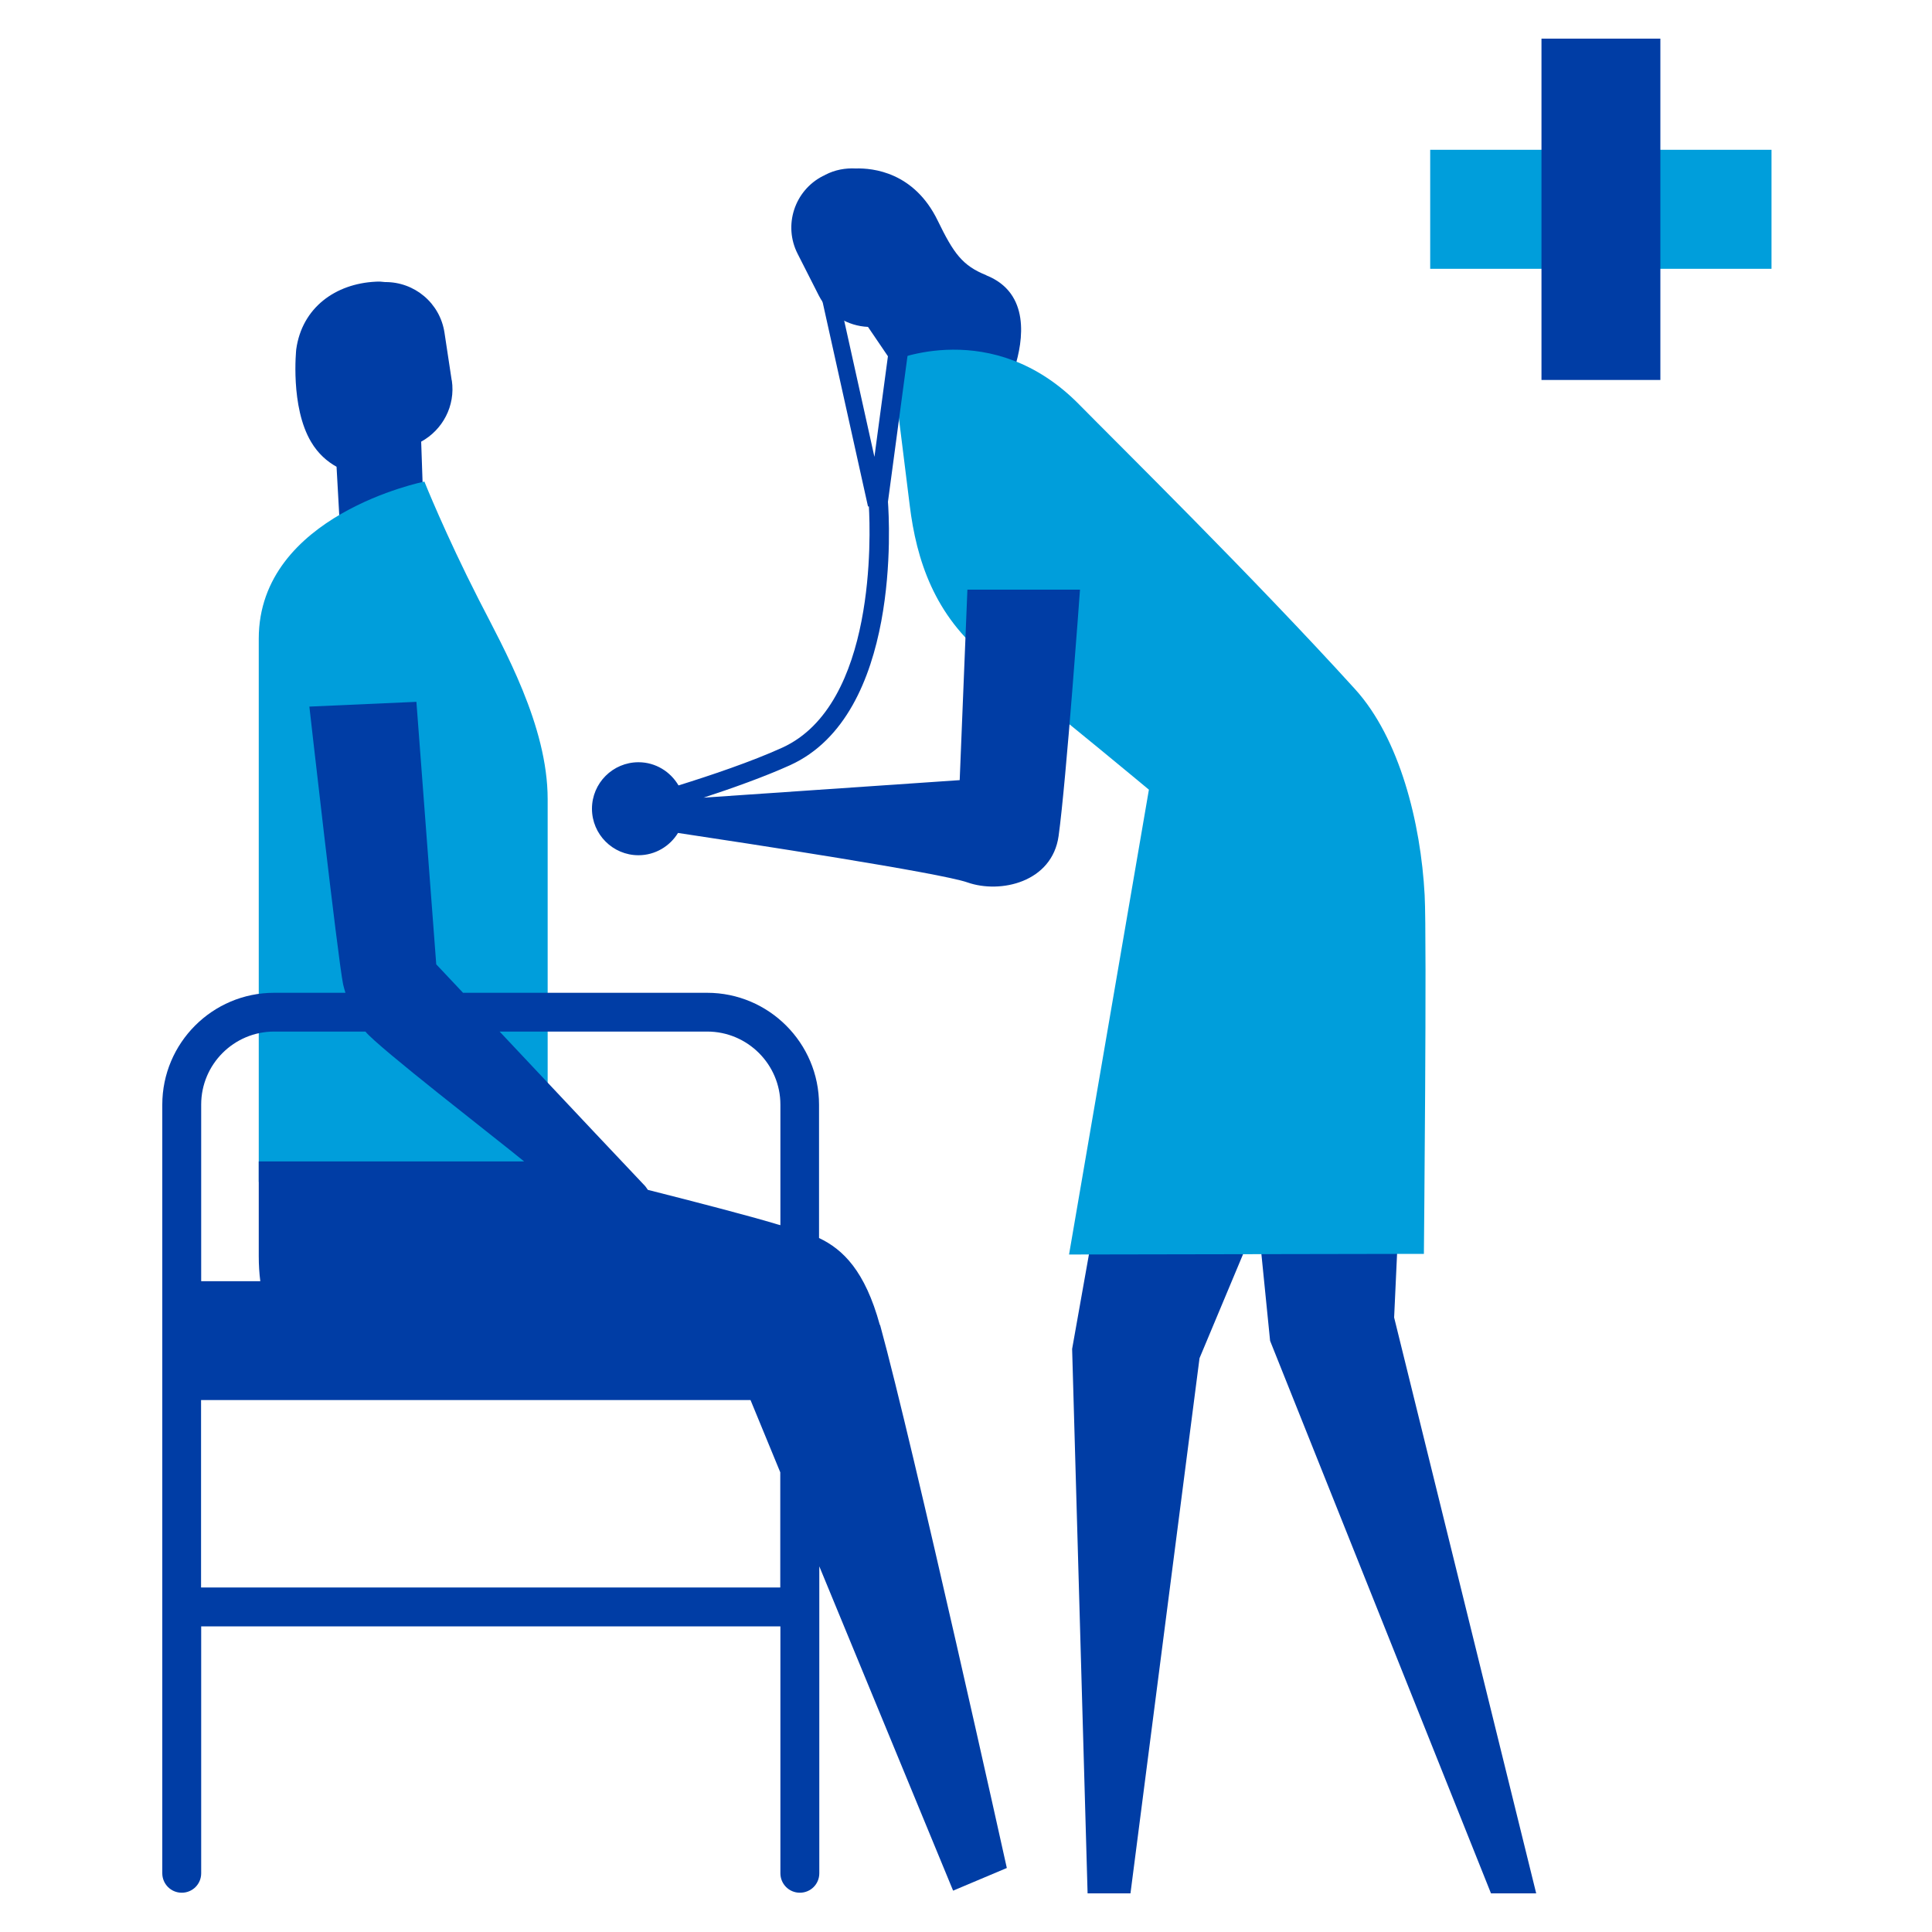
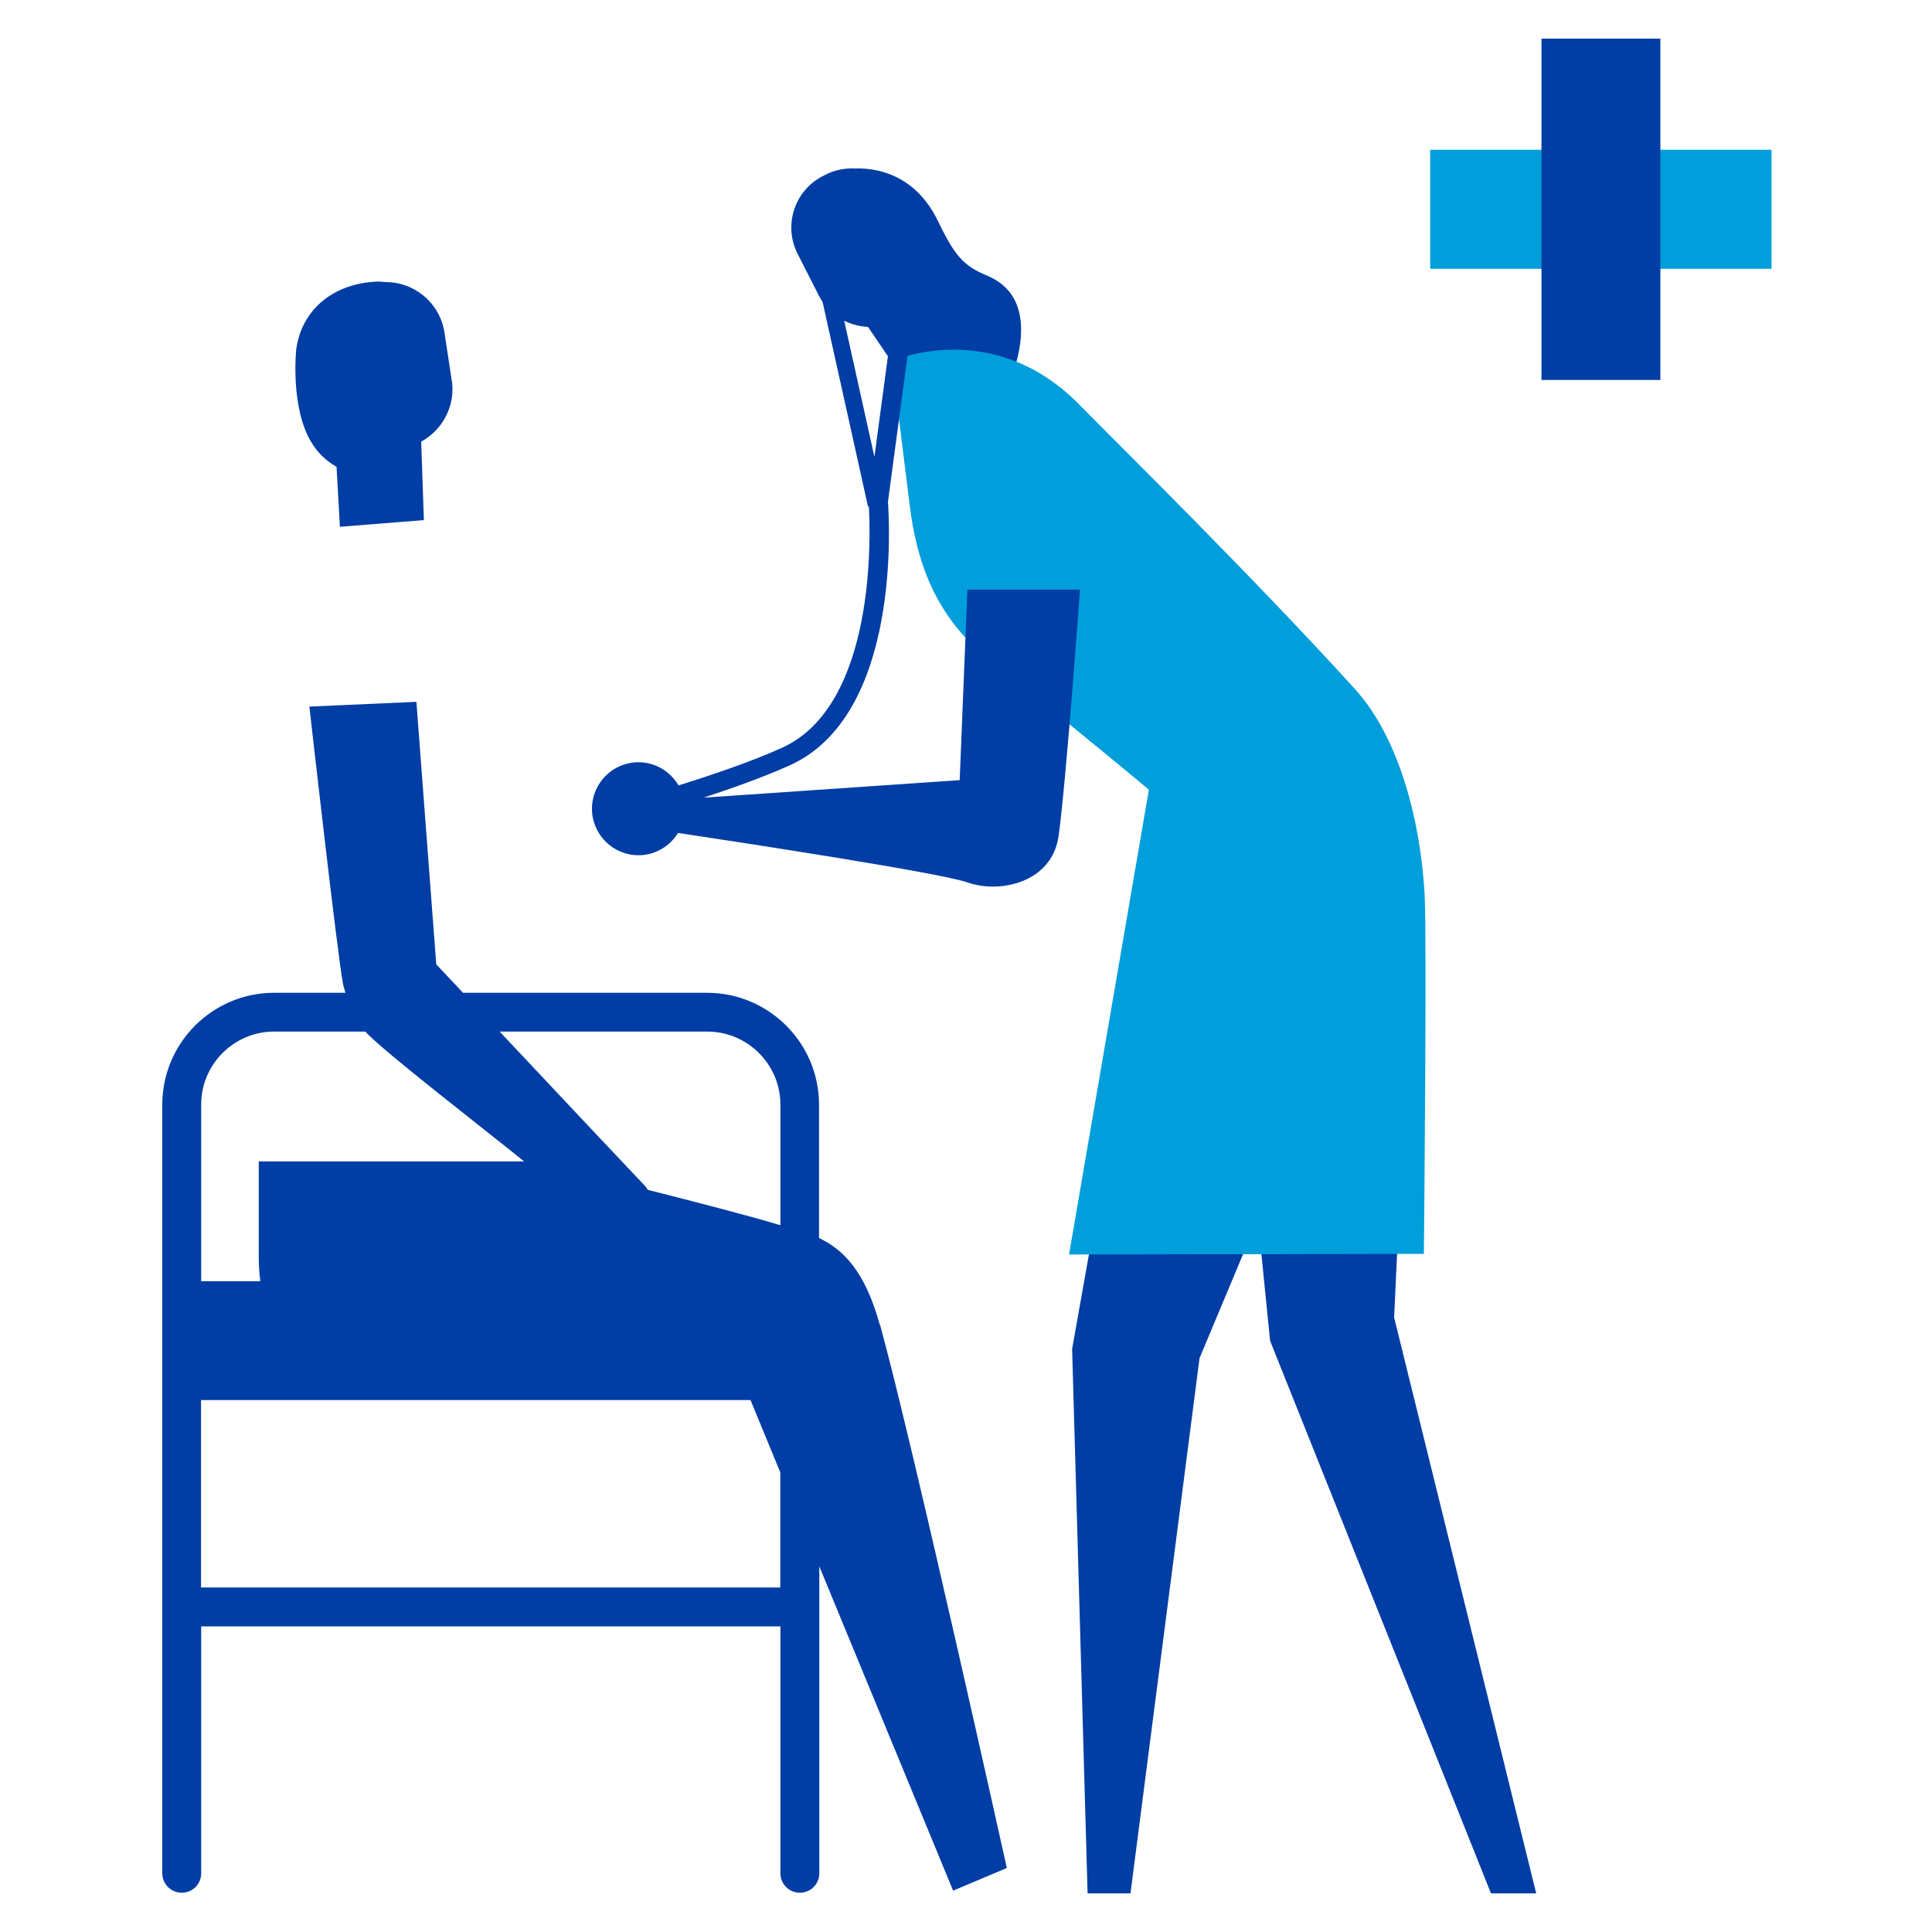
<svg xmlns="http://www.w3.org/2000/svg" width="250" height="250" viewBox="0 0 250 250" fill="none">
  <g clip-path="url(#clip0_10937_38728)">
    <path d="M58.45 49.217L57.517 43.05C56.933 39.2 53.617 36.467 49.833 36.5C49.45 36.45 49.05 36.417 48.617 36.45C43.417 36.7 39.083 39.8 38.333 45.2C38.333 45.2 37.533 52.633 40.267 57.2C41.167 58.717 42.333 59.717 43.55 60.4L43.983 68.167L54.85 67.3L54.5 57.15C57.267 55.633 58.95 52.533 58.467 49.233L58.45 49.217Z" fill="#003DA5" />
-     <path d="M54.917 62.317C54.917 62.317 33.483 66.6 33.483 82.65C33.483 91.367 33.483 152.934 33.483 152.934H70.867V120.117V103.417C70.867 93.884 65.2 83.95 61.95 77.584C57.6 69.05 54.917 62.317 54.917 62.317Z" fill="#009EDB" />
    <path d="M113.85 171.45C111.933 164.45 109.083 161.667 105.983 160.2V142.95C105.983 134.967 99.483 128.467 91.5 128.467H59.917C57.817 126.234 56.45 124.784 56.45 124.784L53.883 90.817L40.033 91.434C40.033 91.434 43.683 123.8 44.4 127.384C44.483 127.767 44.6 128.117 44.7 128.467H35.467C27.483 128.467 21 134.967 21 142.95V242.4C21 243.784 22.117 244.917 23.517 244.917C24.917 244.917 26.033 243.8 26.033 242.4V210.45H100.983V242.4C100.983 243.784 102.1 244.917 103.5 244.917C104.9 244.917 106.017 243.8 106.017 242.4V202.684L123.333 244.65L130.283 241.717C130.283 241.717 118.217 187.234 113.884 171.45H113.85ZM26.033 142.934C26.033 137.717 30.267 133.484 35.483 133.484H47.283C48.967 135.55 63.9 147.084 67.817 150.284H33.483V162.517C33.483 163.684 33.55 164.767 33.683 165.784H26.033V142.95V142.934ZM100.967 205.417H26.017V181.167H97.117L100.967 190.517V205.434V205.417ZM100.967 158.534C100.717 158.467 100.467 158.4 100.217 158.317C96.983 157.35 90.234 155.584 83.834 153.967C83.65 153.684 83.45 153.417 83.234 153.217C83.05 153.05 72.45 141.784 64.65 133.484H91.517C96.733 133.484 100.983 137.734 100.983 142.934V158.534H100.967Z" fill="#003DA5" />
    <path d="M229.233 19.383H185.066V34.783H229.233V19.383Z" fill="#009EDB" />
    <path d="M127.634 35.617C124.517 34.367 123.4 32.783 121.333 28.533C118.283 22.267 112.95 21.733 110.717 21.8C109.4 21.733 108.05 21.967 106.8 22.617C106.75 22.633 106.717 22.667 106.667 22.7C106.617 22.733 106.55 22.733 106.5 22.767C102.8 24.65 101.333 29.167 103.217 32.85L105.95 38.233C107.217 40.733 109.7 42.183 112.317 42.3L118.7 51.7L126.533 47.083C128.85 48.333 130.883 48.933 131.3 47.583C132.4 44.083 133.35 37.917 127.634 35.633V35.617Z" fill="#003DA5" />
    <path d="M180.4 170.483L182.85 117.35L182.683 110.15L149.267 115.333L138.733 174.55L140.734 245H146.283L155.217 175.75L162.767 157.717L164.35 173.5L192.933 245H198.783L180.4 170.483Z" fill="#003DA5" />
    <path d="M115.4 46.733C115.4 46.733 128.401 40.9 139.651 52.35C144.517 57.3 162.25 74.75 175.35 89.183C181.1 95.517 183.85 106.433 184.35 115.833C184.65 121.5 184.251 162.25 184.251 162.25L138.334 162.333L148.667 102.183C148.667 102.183 138.634 93.817 127.751 85.117C120.917 79.65 118.584 72.467 117.717 65.383C116.55 55.85 115.384 46.717 115.384 46.717L115.4 46.733Z" fill="#009EDB" />
    <path d="M125.183 76.283L124.184 100.95L91.034 103.217C94.7 102.017 98.917 100.517 102.233 99.017C116.65 92.467 115.067 67.283 114.9 64.933L118.65 36.967L116.167 36.633L113.15 59.117L108.2 36.817L106.05 37.3L112.317 65.533H112.433C112.633 69.033 113.417 91.2 101.217 96.75C97.267 98.55 91.867 100.367 87.8 101.633C86.75 99.85 84.834 98.633 82.617 98.633C79.3 98.633 76.6 101.333 76.6 104.65C76.6 107.967 79.3 110.667 82.617 110.667C84.784 110.667 86.683 109.5 87.734 107.783C96.517 109.1 121.667 112.95 125.183 114.183C129.45 115.683 136.15 114.167 136.984 108.167C137.967 101.1 139.75 76.3 139.75 76.3H125.2L125.183 76.283Z" fill="#003DA5" />
    <path d="M214.851 5H199.467V49.167H214.851V5Z" fill="#003DA5" />
  </g>
  <defs>
    <clipPath id="clip0_10937_38728">
      <rect width="240" height="240" fill="white" transform="translate(5 5)" />
    </clipPath>
  </defs>
</svg>